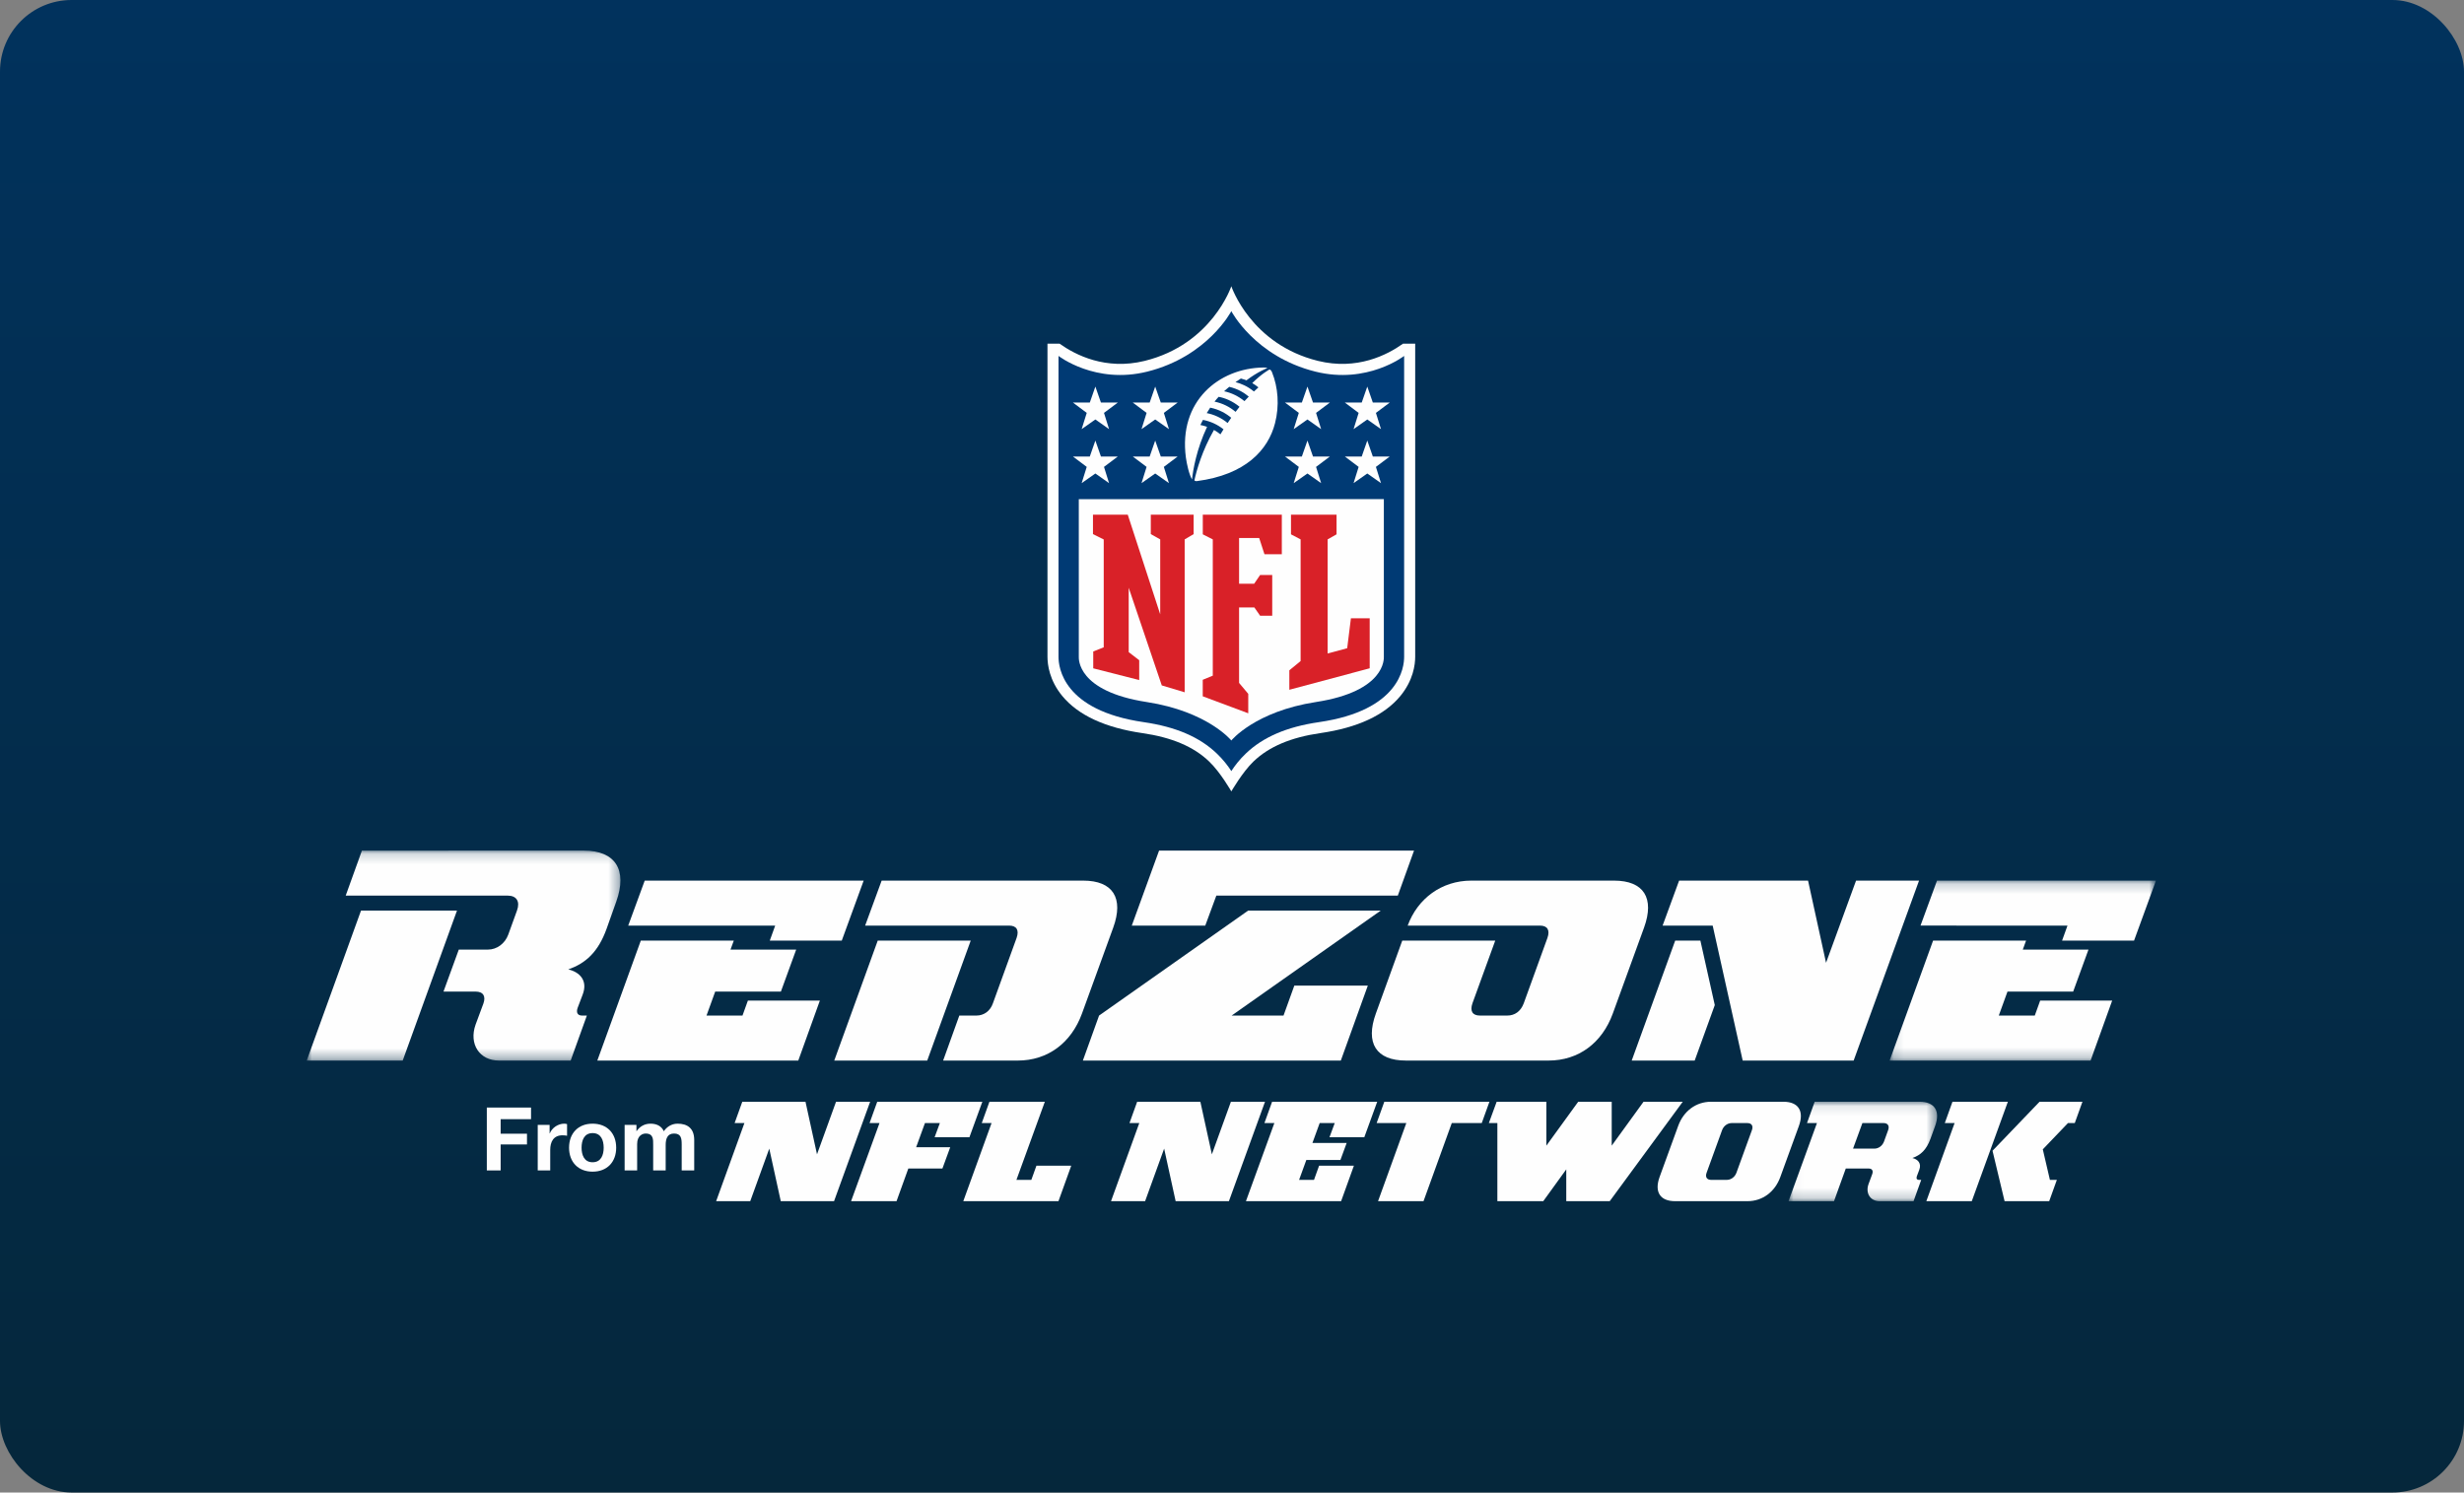
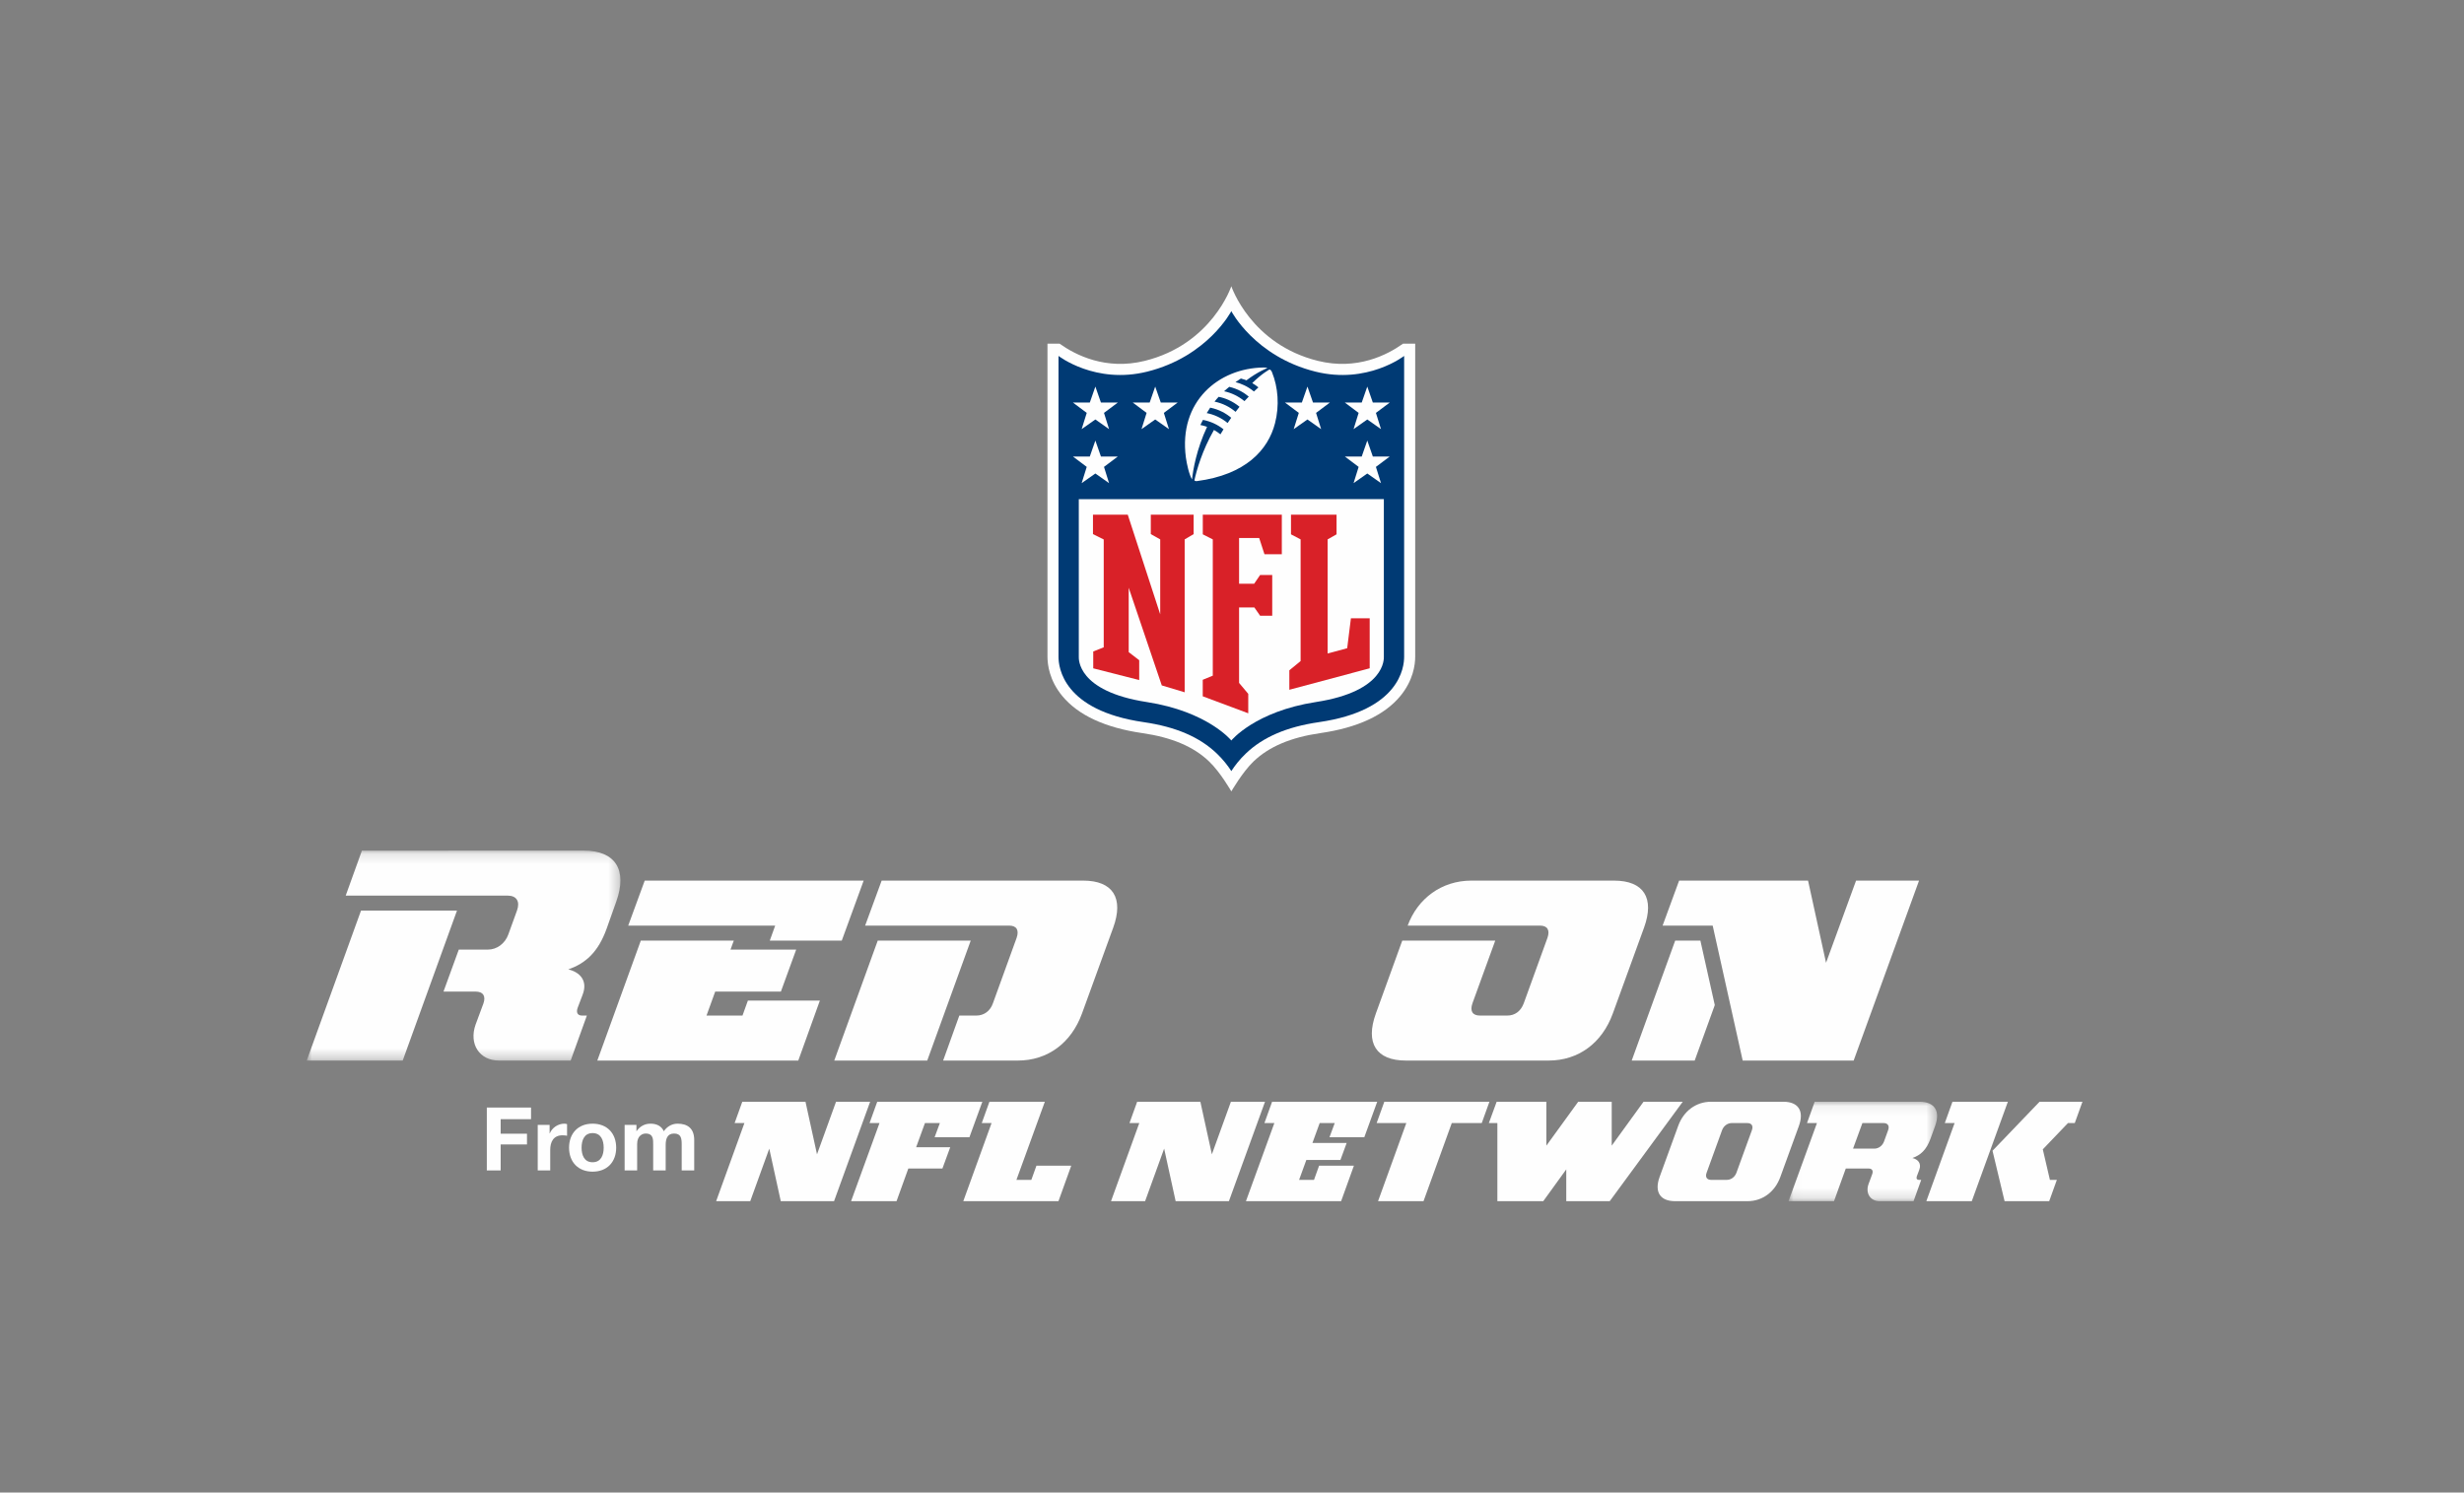
<svg xmlns="http://www.w3.org/2000/svg" xmlns:xlink="http://www.w3.org/1999/xlink" width="241px" height="146px" viewBox="0 0 241 146" version="1.1">
  <rect x="0" y="0" width="241" height="146" fill="#808080" stroke="none" />
  <title>Group</title>
  <desc>Created with Sketch.</desc>
  <defs>
    <linearGradient x1="50%" y1="0%" x2="50%" y2="100%" id="linearGradient-1">
      <stop stop-color="#01325D" offset="0%" />
      <stop stop-color="#05273B" offset="100%" />
    </linearGradient>
    <polygon id="path-2" points="0 0.16 30.683 0.16 30.683 20.697 0 20.697" />
-     <polygon id="path-4" points="0.1 0.171 26.15 0.171 26.15 17.773 0.1 17.773" />
    <polygon id="path-6" points="0.028 0.088 14.557 0.088 14.557 9.814 0.028 9.814" />
  </defs>
  <g id="Page-1" stroke="none" stroke-width="1" fill="none" fill-rule="evenodd">
    <g id="Group">
-       <rect id="Rectangle" fill="url(#linearGradient-1)" x="0" y="0" width="241" height="146" rx="7" />
      <g id="Group-76" transform="translate(30, 28)">
        <path d="M107.223,5.621 C105.678,6.725 102.721,8.241 98.915,7.303 C92.322,5.682 90.434,6.26400028e-05 90.434,6.26400028e-05 C90.434,6.26400028e-05 88.548,5.682 81.954,7.303 C78.146,8.241 75.188,6.725 73.641,5.621 L72.452,5.621 L72.452,36.251 C72.454,37.024 72.641,38.552 73.897,40.079 C75.45,41.958 78.083,43.183 81.719,43.712 C84.617,44.129 86.76,45.042 88.27,46.496 C89.381,47.563 90.434,49.415 90.434,49.415 C90.434,49.415 91.526,47.522 92.599,46.492 C94.109,45.042 96.251,44.129 99.149,43.712 C102.784,43.187 105.42,41.958 106.971,40.079 C108.225,38.552 108.417,37.028 108.418,36.251 L108.418,5.621 L107.223,5.621 Z" id="Fill-1" fill="#FEFEFE" />
        <path d="M107.337,6.817 C107.337,6.817 103.732,9.622 98.656,8.352 C92.734,6.874 90.434,2.436 90.434,2.436 C90.434,2.436 88.133,6.874 82.214,8.352 C77.135,9.622 73.531,6.817 73.531,6.817 L73.531,36.251 C73.531,37.25 73.95,41.497 81.872,42.642 C85.003,43.097 87.342,44.101 89.02,45.716 C89.624,46.294 90.083,46.884 90.434,47.429 C90.785,46.884 91.243,46.294 91.847,45.716 C93.528,44.101 95.864,43.097 98.995,42.642 C106.918,41.497 107.337,37.25 107.337,36.251 L107.337,6.817 Z" id="Fill-3" fill="#003A74" />
        <path d="M90.434,44.436 C90.434,44.436 92.734,41.595 98.709,40.673 C105.553,39.619 105.352,36.406 105.352,36.243 L105.352,20.824 L75.515,20.828 L75.515,36.243 C75.515,36.406 75.316,39.619 82.157,40.673 C88.133,41.595 90.434,44.436 90.434,44.436" id="Fill-5" fill="#FEFEFE" />
        <polygon id="Fill-7" fill="#D92128" points="83.479 32.094 83.479 24.764 82.558 24.247 82.558 22.344 86.748 22.344 86.748 24.247 85.871 24.764 85.871 39.72 83.632 39.048 80.397 29.494 80.397 35.792 81.424 36.582 81.424 38.524 76.928 37.376 76.928 35.726 77.954 35.32 77.954 24.772 76.902 24.247 76.902 22.344 80.304 22.344" />
        <polygon id="Fill-9" fill="#D92128" points="91.192 38.802 92.089 39.874 92.089 41.775 87.638 40.112 87.638 38.498 88.621 38.094 88.621 24.764 87.643 24.269 87.643 22.344 95.373 22.344 95.373 26.213 93.674 26.213 93.158 24.626 91.192 24.626 91.192 29.1 92.668 29.1 93.248 28.249 94.435 28.249 94.435 32.228 93.248 32.228 92.689 31.423 91.192 31.423" />
        <polygon id="Fill-11" fill="#D92128" points="96.108 39.473 96.108 37.569 97.211 36.665 97.211 24.764 96.27 24.269 96.27 22.344 100.726 22.344 100.726 24.269 99.852 24.764 99.852 35.926 101.766 35.408 102.131 32.483 103.968 32.483 103.968 37.372" />
        <polygon id="Fill-13" fill="#FEFEFE" points="76.291 17.672 74.943 16.657 76.592 16.657 77.136 15.097 77.681 16.657 79.33 16.657 77.98 17.672 78.476 19.26 77.136 18.318 75.795 19.26" />
-         <polygon id="Fill-15" fill="#FEFEFE" points="82.146 17.672 80.796 16.657 82.447 16.657 82.989 15.097 83.535 16.657 85.183 16.657 83.834 17.672 84.333 19.26 82.989 18.318 81.65 19.26" />
        <polygon id="Fill-17" fill="#FEFEFE" points="76.291 12.39 74.943 11.379 76.592 11.379 77.136 9.815 77.681 11.379 79.33 11.379 77.98 12.39 78.476 13.978 77.136 13.032 75.795 13.978" />
        <polygon id="Fill-19" fill="#FEFEFE" points="82.146 12.39 80.796 11.379 82.447 11.379 82.989 9.815 83.535 11.379 85.183 11.379 83.834 12.39 84.333 13.978 82.989 13.032 81.65 13.978" />
        <polygon id="Fill-21" fill="#FEFEFE" points="105.074 19.26 103.732 18.318 102.391 19.26 102.886 17.672 101.538 16.657 103.188 16.657 103.732 15.097 104.275 16.657 105.927 16.657 104.576 17.672" />
-         <polygon id="Fill-23" fill="#FEFEFE" points="99.218 19.26 97.879 18.318 96.535 19.26 97.035 17.672 95.683 16.657 97.332 16.657 97.879 15.097 98.423 16.657 100.072 16.657 98.722 17.672" />
        <polygon id="Fill-25" fill="#FEFEFE" points="105.074 13.978 103.732 13.032 102.391 13.978 102.886 12.39 101.538 11.379 103.188 11.379 103.732 9.815 104.275 11.379 105.927 11.379 104.576 12.39" />
        <polygon id="Fill-27" fill="#FEFEFE" points="99.218 13.978 97.879 13.032 96.535 13.978 97.035 12.39 95.683 11.379 97.332 11.379 97.879 9.815 98.423 11.379 100.072 11.379 98.722 12.39" />
        <path d="M94.152,8.152 C94.152,8.152 93.452,8.516 92.478,9.473 C92.697,9.602 92.944,9.773 93.084,9.893 C92.939,10.019 92.789,10.163 92.646,10.297 C92.014,9.773 91.353,9.506 90.841,9.38 C91.011,9.262 91.193,9.137 91.37,9.027 C91.643,9.093 91.913,9.204 91.913,9.204 C93.014,8.364 93.965,8.001 93.965,8.001 C93.965,8.001 93.856,7.946 93.56,7.95 C89.228,8.009 85.24,11.239 85.992,16.775 C86.074,17.361 86.3,18.431 86.591,18.896 C86.687,17.975 87.032,15.939 88.062,13.753 C87.702,13.626 87.406,13.574 87.406,13.574 C87.513,13.352 87.658,13.074 87.658,13.074 C88.418,13.218 89.087,13.537 89.67,13.994 C89.531,14.219 89.436,14.368 89.37,14.486 C89.167,14.323 88.961,14.188 88.735,14.059 C87.58,16.075 87.043,17.983 86.824,18.982 C86.84,19.041 86.963,19.074 87.066,19.061 C91.812,18.443 94.032,16.027 94.708,13.401 C95.152,11.683 95.009,9.884 94.414,8.414 C94.369,8.312 94.289,8.139 94.152,8.152 M90.072,13.38 C89.454,12.864 88.735,12.548 88.029,12.41 C88.029,12.41 88.243,12.058 88.367,11.878 C89.23,12.045 89.933,12.452 90.423,12.868 C90.295,13.045 90.177,13.218 90.072,13.38 M90.85,12.288 C90.278,11.8 89.58,11.448 88.792,11.288 C88.914,11.133 89.054,10.964 89.191,10.818 C89.791,10.919 90.563,11.235 91.236,11.791 C91.099,11.959 90.969,12.124 90.85,12.288 M91.719,11.239 C91.117,10.748 90.443,10.426 89.726,10.273 C89.901,10.108 90.08,9.97 90.234,9.84 C91.128,10.051 91.729,10.454 92.14,10.797 C91.994,10.944 91.85,11.092 91.719,11.239" id="Fill-29" fill="#FEFEFE" />
        <g id="Group-33" transform="translate(0, 55.048)">
          <mask id="mask-3" fill="white">
            <use xlink:href="#path-2" />
          </mask>
          <g id="Clip-32" />
          <path d="M26.49,15.562 C26.343,16.002 26.49,16.295 26.93,16.295 L27.4,16.295 L25.816,20.697 L18.804,20.697 C16.898,20.697 15.841,19.082 16.517,17.176 L17.279,15.122 C17.542,14.389 17.249,13.949 16.517,13.949 L13.377,13.949 L14.874,9.842 L17.718,9.842 C18.599,9.842 19.391,9.255 19.713,8.375 L20.564,6.027 C20.887,5.149 20.535,4.561 19.656,4.561 L3.813,4.561 L5.397,0.162 L27.107,0.16 C30.188,0.16 31.389,2.038 30.274,5.149 L29.336,7.789 C28.515,10.077 27.282,11.192 25.581,11.778 C26.696,12.041 27.518,12.863 26.99,14.243 L26.49,15.562 Z M14.697,6.027 L9.388,20.697 L-6.26400028e-05,20.697 L5.31,6.027 L14.697,6.027 Z" id="Fill-31" fill="#FEFEFE" mask="url(#mask-3)" />
        </g>
        <path d="M54.474,58.142 L52.333,64.009 L45.292,64.009 L45.82,62.543 L31.445,62.543 L33.059,58.142 L54.474,58.142 Z M41.772,64.009 L41.449,64.891 L47.874,64.891 L46.378,68.997 L39.953,68.997 L39.103,71.343 L42.622,71.343 L43.15,69.877 L50.19,69.877 L48.079,75.744 L28.423,75.744 L32.677,64.009 L41.772,64.009 Z" id="Fill-34" fill="#FEFEFE" />
        <path d="M62.246,75.745 L63.83,71.343 L65.502,71.343 C66.236,71.343 66.853,70.903 67.116,70.142 L69.433,63.746 C69.697,62.983 69.433,62.543 68.7,62.543 L54.618,62.543 L56.232,58.142 L75.946,58.142 C78.85,58.142 79.937,59.844 78.88,62.749 L75.829,71.138 C74.772,74.043 72.455,75.745 69.55,75.745 L62.246,75.745 Z M51.597,75.745 L55.85,64.01 L64.945,64.01 L60.691,75.745 L51.597,75.745 Z" id="Fill-36" fill="#FEFEFE" />
-         <path d="M80.698,62.543 L83.366,55.209 L108.303,55.209 L106.718,59.609 L88.968,59.609 L87.884,62.543 L80.698,62.543 Z M105.046,61.075 L90.465,71.342 L95.539,71.342 L96.596,68.41 L103.785,68.41 L101.144,75.745 L75.914,75.745 L77.498,71.342 L92.079,61.075 L105.046,61.075 Z" id="Fill-38" fill="#FEFEFE" />
        <path d="M127.866,58.142 C130.771,58.142 131.856,59.844 130.799,62.749 L127.748,71.138 C126.693,74.043 124.376,75.744 121.47,75.744 L107.508,75.744 C104.602,75.744 103.518,74.043 104.572,71.138 L107.154,64.009 L116.248,64.009 L114.018,70.142 C113.756,70.903 114.018,71.343 114.752,71.343 L117.423,71.343 C118.155,71.343 118.742,70.933 119.036,70.142 L121.353,63.746 C121.618,62.983 121.353,62.543 120.621,62.543 L107.683,62.543 C108.651,59.902 110.997,58.142 113.903,58.142 L127.866,58.142 Z" id="Fill-40" fill="#FEFEFE" />
        <path d="M146.843,58.142 L148.603,66.18 L151.538,58.142 L157.699,58.142 L151.303,75.744 L140.45,75.744 L137.515,62.543 L132.617,62.543 L134.231,58.142 L146.843,58.142 Z M136.312,64.009 L137.72,70.318 L135.755,75.744 L129.595,75.744 L133.848,64.009 L136.312,64.009 Z" id="Fill-42" fill="#FEFEFE" />
        <g id="Group-46" transform="translate(154.721, 57.971)">
          <mask id="mask-5" fill="white">
            <use xlink:href="#path-4" />
          </mask>
          <g id="Clip-45" />
          <path d="M26.15,0.171 L24.008,6.038 L16.968,6.038 L17.496,4.572 L3.121,4.571 L4.735,0.171 L26.15,0.171 Z M13.447,6.038 L13.125,6.919 L19.549,6.919 L18.053,11.026 L11.628,11.026 L10.777,13.372 L14.298,13.372 L14.825,11.906 L21.868,11.906 L19.757,17.773 L0.1,17.773 L4.352,6.038 L13.447,6.038 Z" id="Fill-44" fill="#FEFEFE" mask="url(#mask-5)" />
        </g>
        <polygon id="Fill-47" fill="#FEFEFE" points="17.615 80.341 21.94 80.341 21.94 81.478 18.968 81.478 18.968 82.9 21.543 82.9 21.543 83.95 18.968 83.95 18.968 86.492 17.615 86.492" />
        <path d="M22.594,82.038 L23.756,82.038 L23.756,82.865 L23.774,82.865 C23.997,82.306 24.601,81.918 25.195,81.918 C25.281,81.918 25.385,81.936 25.463,81.96 L25.463,83.098 C25.35,83.072 25.169,83.055 25.022,83.055 C24.127,83.055 23.816,83.702 23.816,84.485 L23.816,86.492 L22.594,86.492 L22.594,82.038 Z" id="Fill-49" fill="#FEFEFE" />
        <path d="M27.959,85.691 C28.796,85.691 29.045,84.976 29.045,84.27 C29.045,83.555 28.796,82.84 27.959,82.84 C27.133,82.84 26.883,83.555 26.883,84.27 C26.883,84.976 27.133,85.691 27.959,85.691 M27.959,81.918 C29.364,81.918 30.268,82.848 30.268,84.27 C30.268,85.683 29.364,86.613 27.959,86.613 C26.564,86.613 25.659,85.683 25.659,84.27 C25.659,82.848 26.564,81.918 27.959,81.918" id="Fill-51" fill="#FEFEFE" />
        <path d="M31.094,82.038 L32.249,82.038 L32.249,82.642 L32.266,82.642 C32.585,82.185 33.05,81.918 33.627,81.918 C34.187,81.918 34.687,82.124 34.928,82.659 C35.186,82.272 35.651,81.918 36.272,81.918 C37.22,81.918 37.9,82.357 37.9,83.511 L37.9,86.492 L36.676,86.492 L36.676,83.968 C36.676,83.374 36.625,82.883 35.927,82.883 C35.239,82.883 35.109,83.451 35.109,84.011 L35.109,86.492 L33.886,86.492 L33.886,83.994 C33.886,83.478 33.92,82.883 33.145,82.883 C32.903,82.883 32.318,83.038 32.318,83.909 L32.318,86.492 L31.094,86.492 L31.094,82.038 Z" id="Fill-53" fill="#FEFEFE" />
        <polygon id="Fill-55" fill="#FEFEFE" points="40.045 89.5 42.81 81.859 41.852 81.859 42.602 79.775 48.784 79.775 49.91 84.916 51.771 79.775 55.106 79.775 51.577 89.5 46.366 89.5 45.241 84.359 43.38 89.5" />
        <polygon id="Fill-57" fill="#FEFEFE" points="66.081 79.775 64.816 83.248 61.412 83.248 61.926 81.859 60.468 81.859 59.607 84.221 62.941 84.221 62.177 86.304 58.842 86.304 57.689 89.5 53.243 89.5 56.022 81.859 55.05 81.859 55.8 79.775" />
        <polygon id="Fill-59" fill="#FEFEFE" points="72.193 79.775 69.415 87.416 70.873 87.416 71.373 86.026 74.777 86.026 73.527 89.5 64.218 89.5 66.983 81.859 66.024 81.859 66.775 79.775" />
        <polygon id="Fill-61" fill="#FEFEFE" points="78.667 89.5 81.432 81.859 80.473 81.859 81.223 79.775 87.406 79.775 88.531 84.916 90.393 79.775 93.728 79.775 90.198 89.5 84.988 89.5 83.863 84.359 82.001 89.5" />
        <polygon id="Fill-63" fill="#FEFEFE" points="104.702 79.775 103.439 83.248 100.034 83.248 100.548 81.859 99.076 81.859 98.367 83.804 101.716 83.804 101.104 85.471 97.769 85.471 97.062 87.416 98.52 87.416 99.02 86.026 102.424 86.026 101.173 89.5 91.864 89.5 94.643 81.859 93.671 81.859 94.422 79.775" />
        <polygon id="Fill-65" fill="#FEFEFE" points="104.785 89.5 107.549 81.859 104.647 81.859 105.397 79.775 115.678 79.775 114.928 81.859 111.996 81.859 109.232 89.5" />
        <polygon id="Fill-67" fill="#FEFEFE" points="127.639 79.775 127.639 84.068 130.751 79.775 134.586 79.775 127.445 89.5 123.194 89.5 123.194 86.388 120.943 89.5 116.455 89.5 116.455 81.859 115.622 81.859 116.386 79.775 121.248 79.775 121.248 84.068 124.361 79.775" />
        <path d="M138.891,87.416 C139.308,87.416 139.684,87.138 139.837,86.721 L141.351,82.554 C141.504,82.137 141.324,81.859 140.907,81.859 L139.378,81.859 C138.961,81.859 138.587,82.137 138.433,82.554 L136.92,86.721 C136.766,87.138 136.946,87.416 137.364,87.416 L138.891,87.416 Z M144.129,87.138 C143.602,88.598 142.379,89.5 140.921,89.5 L133.835,89.5 C132.376,89.5 131.793,88.598 132.32,87.138 L134.141,82.137 C134.669,80.677 135.891,79.774 137.35,79.774 L144.436,79.774 C145.893,79.774 146.478,80.677 145.949,82.137 L144.129,87.138 Z" id="Fill-69" fill="#FEFEFE" />
        <g id="Group-73" transform="translate(144.907, 79.686)">
          <mask id="mask-7" fill="white">
            <use xlink:href="#path-6" />
          </mask>
          <g id="Clip-72" />
          <path d="M7.252,2.172 L6.336,4.673 L8.42,4.673 C8.837,4.673 9.211,4.394 9.365,3.978 L9.768,2.867 C9.92,2.45 9.739,2.172 9.322,2.172 L7.252,2.172 Z M12.574,7.381 C12.504,7.591 12.574,7.729 12.782,7.729 L13.004,7.729 L12.254,9.814 L8.934,9.814 C8.031,9.814 7.53,9.049 7.85,8.146 L8.21,7.173 C8.336,6.827 8.197,6.618 7.85,6.618 L5.627,6.618 L4.474,9.814 L0.028,9.814 L2.806,2.172 L1.834,2.172 L2.584,0.088 L12.852,0.088 C14.311,0.088 14.893,0.991 14.366,2.45 L13.907,3.715 C13.518,4.784 12.949,5.312 12.142,5.59 C12.67,5.715 13.059,6.104 12.81,6.757 L12.574,7.381 Z" id="Fill-71" fill="#FEFEFE" mask="url(#mask-7)" />
        </g>
        <path d="M173.68,79.775 L172.93,81.859 L172.263,81.859 L169.803,84.429 L170.498,87.416 L171.178,87.416 L170.428,89.5 L166.066,89.5 L164.885,84.568 L169.484,79.775 L173.68,79.775 Z M166.386,79.775 L162.857,89.5 L158.412,89.5 L161.176,81.859 L160.218,81.859 L160.967,79.775 L166.386,79.775 Z" id="Fill-74" fill="#FEFEFE" />
      </g>
    </g>
  </g>
</svg>